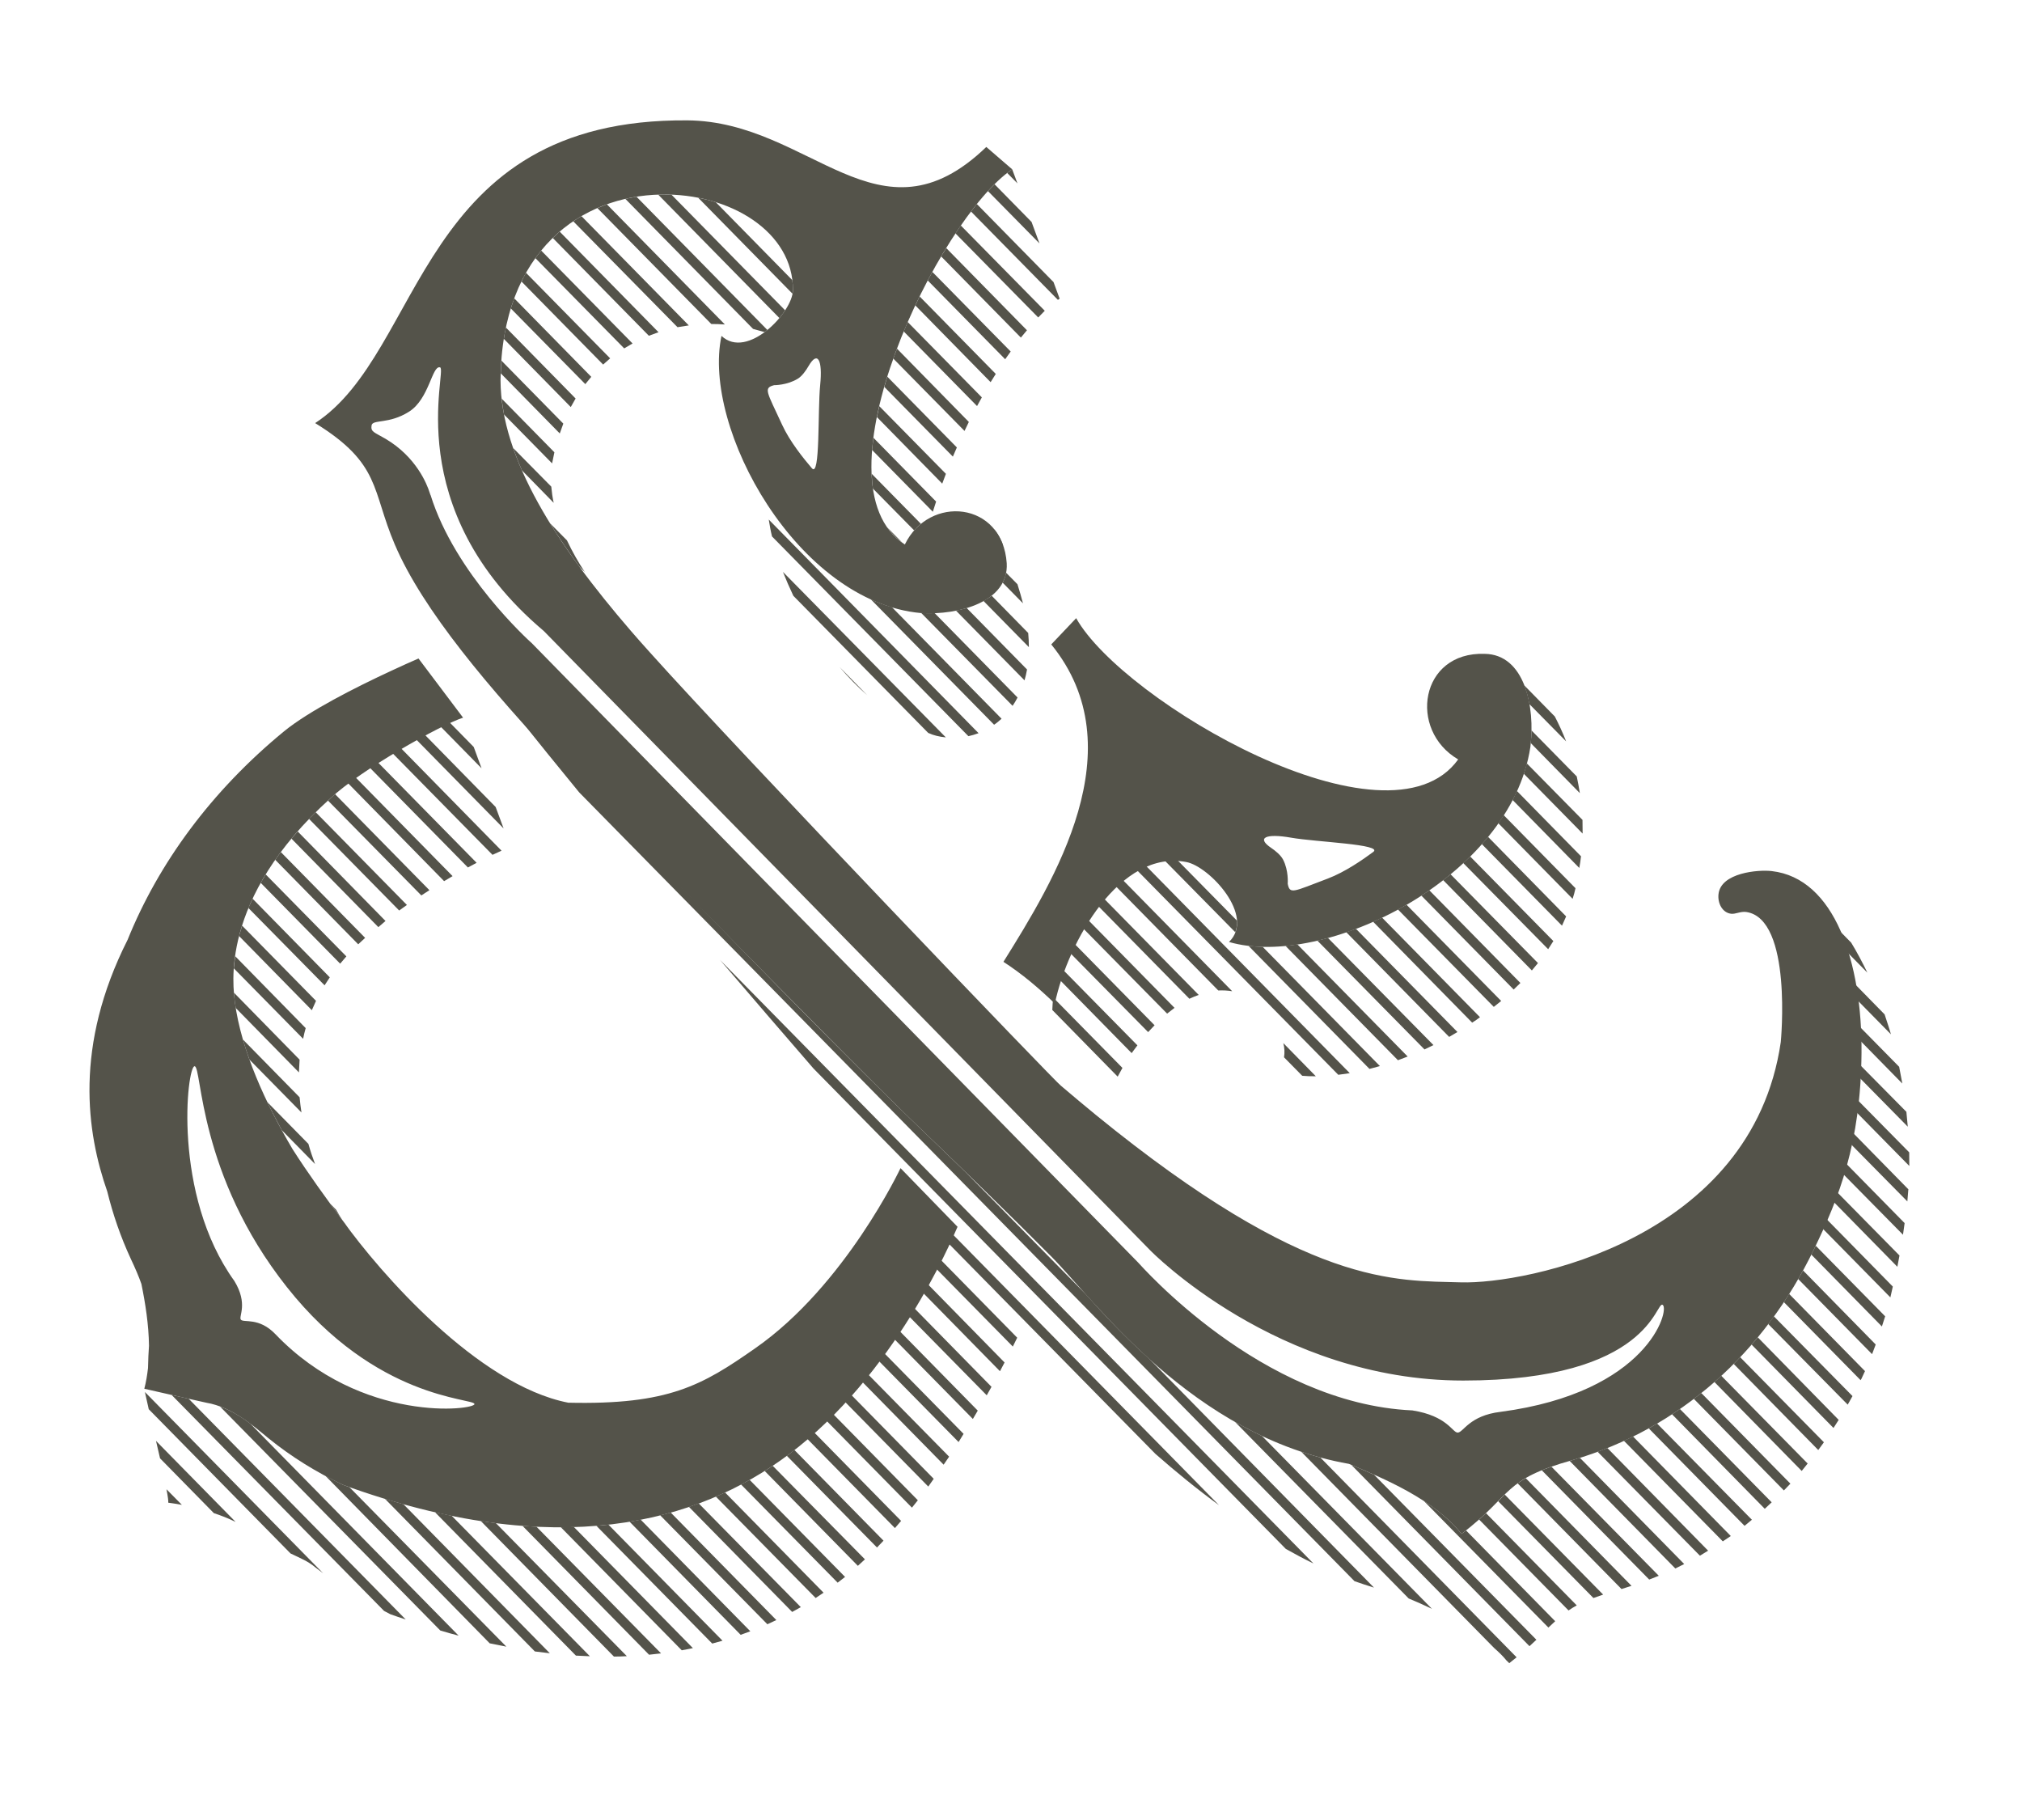
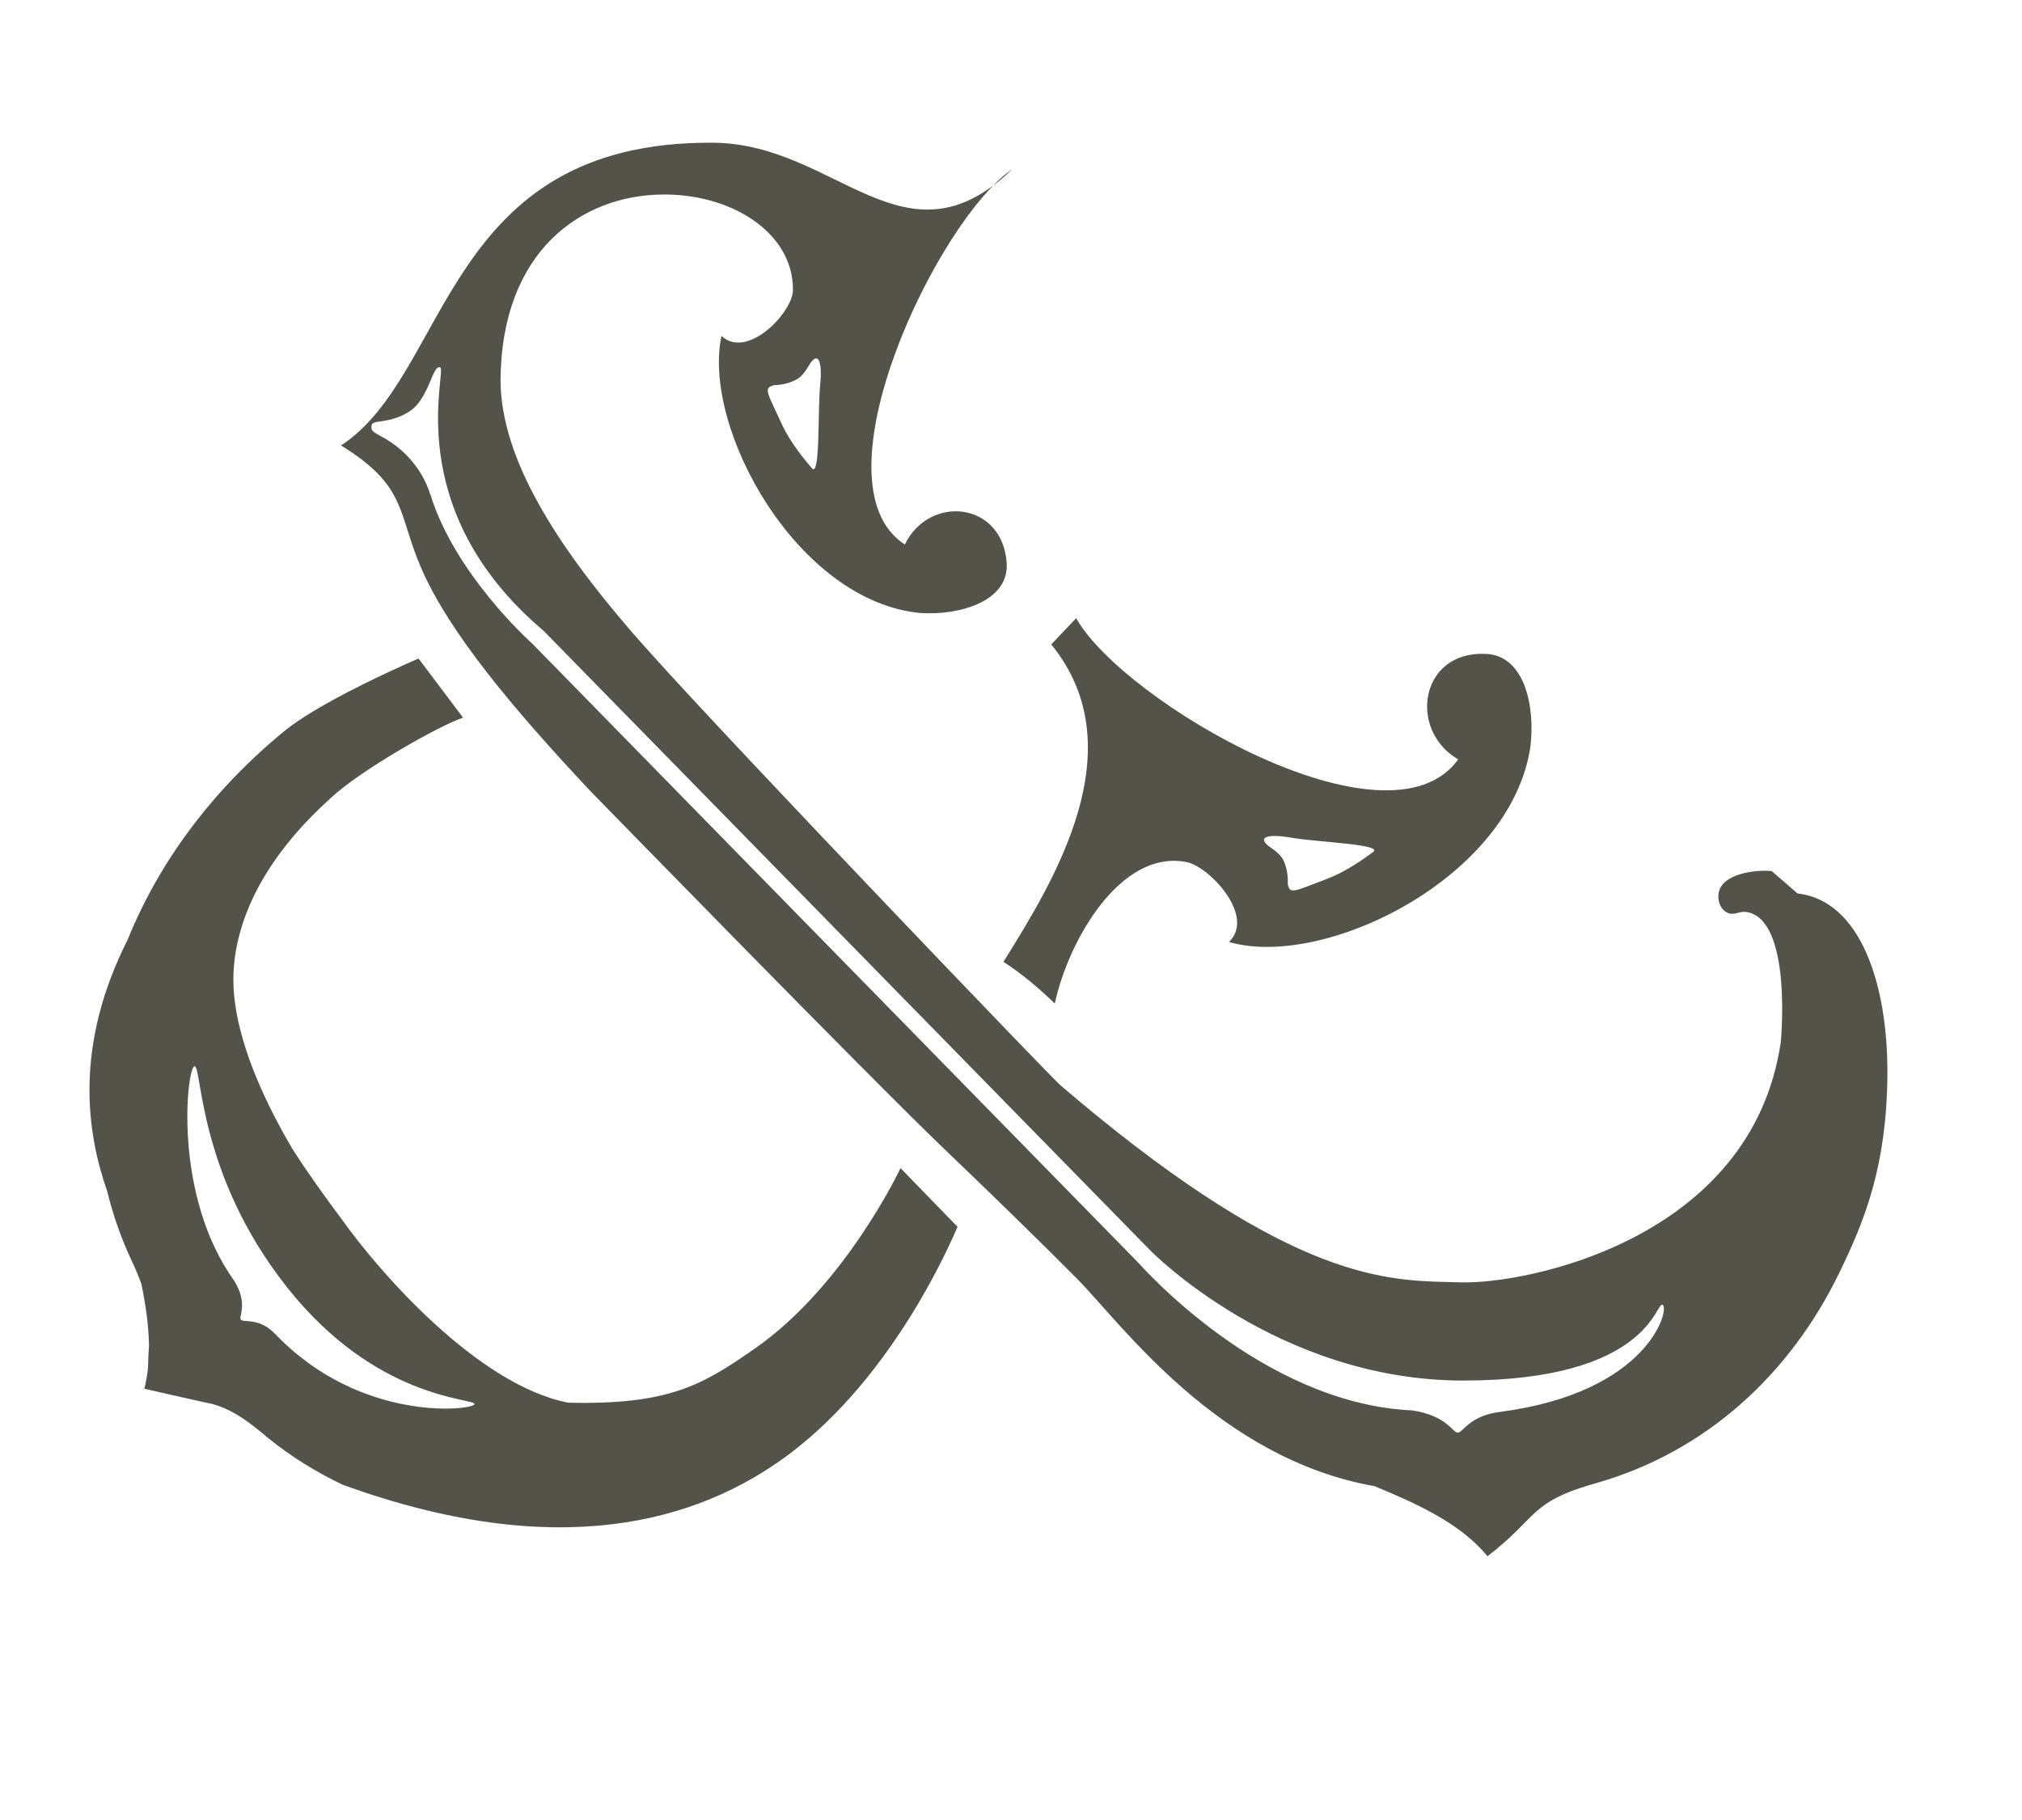
<svg xmlns="http://www.w3.org/2000/svg" version="1.2" baseProfile="tiny" width="100" height="90" viewBox="0 0 100 90">
  <g fill="#54534A">
-     <path d="M37.341 66.679c-2.613 1.826-4.268 2.799-9.236 2.685-4.485-.872-9.34-6.466-11.132-8.974-.881-1.178-1.737-2.364-2.504-3.564-1.32-2.238-2.539-4.869-2.855-7.283-.063-.683-.851-5.05 4.746-10.082 1.498-1.4 5.403-3.6 6.542-3.972l-2.204-2.926c-.382.166-.837.369-1.332.601-1.782.825-4.083 1.992-5.314 2.997-3.618 2.971-6.216 6.539-7.74 10.311-2.659 5.261-2.027 9.537-1.005 12.454.276 1.124.659 2.236 1.155 3.309.228.481.401.885.531 1.256.197.96.362 2.015.376 3.055-.021.32-.043.681-.049 1.105-.04.354-.096.692-.182 1.023.079.022 2.431.551 3.065.691 1.287.215 2.37 1.179 3.058 1.744 1.152.937 2.397 1.698 3.69 2.313 10.586 3.846 17.556 1.867 22.061-1.5 5.225-3.911 8.018-10.514 8.345-11.256l-2.82-2.901c0-.002-2.732 5.812-7.196 8.914zm-23.712-.695c-.819-.862-1.576-.558-1.717-.726-.122-.16.373-.775-.321-1.913-3.091-4.286-2.339-10.632-1.967-10.619.372.015.162 5.364 4.569 10.927 4.401 5.563 9.219 5.477 9.273 5.774.062.295-5.567 1.009-9.837-3.443zM49.626 47.563c.92.595 1.754 1.302 2.542 2.065.651-3.075 3.231-7.637 6.509-6.999 1.118.214 3.437 2.66 2.104 3.952 4.671 1.364 13.926-3.131 14.906-9.648.248-2.006-.289-4.573-2.26-4.6-3.204-.112-3.796 3.77-1.311 5.221-3.462 4.805-16.597-2.883-18.893-6.985l-1.232 1.298c4.189 5.145.135 11.689-2.365 15.696zm14.222-6.14c1.251.22 4.582.325 4.067.706-.511.379-1.397.994-2.243 1.315-1.701.64-1.883.807-1.987.256 0 0 .056-.649-.233-1.199-.117-.22-.382-.436-.589-.575-.732-.496-.27-.723.985-.503zM87.62 43.075c-.655-.077-2.517.076-2.63 1.143-.05.446.19.917.623.967.221.028.463-.126.749-.087 2.303.338 1.708 6.433 1.708 6.433-1.43 9.788-12.617 11.977-15.815 11.882-3.214-.1-7.565.275-18.057-8.278-.558-.461-1.137-.938-1.734-1.45-.044.043-15.871-16.457-20.317-21.418-.32-.352-.628-.704-.937-1.059-3.673-4.255-6.438-8.519-6.456-12.403.048-6.46 4.063-9.12 7.93-9.184 3.411-.075 6.559 1.845 6.531 4.728-.007 1.091-2.256 3.461-3.533 2.262-.976 4.571 3.765 13.157 9.863 13.705 1.881.115 4.347-.558 4.244-2.459-.207-3.076-3.841-3.405-5.039-.931-4.668-3.02 1.659-16.098 5.309-18.553l-1.28-1.106c-5.322 5.128-8.674-1.263-14.778-1.315-13.372-.108-12.99 11.432-18.415 14.97 3.265 2.012 2.785 3.305 3.939 6.004 1.384 3.245 4.651 7.097 8.355 11.047 0 0 13.822 14.184 17.57 17.767 2.225 2.132 4.616 4.451 6.562 6.414 2.141 2.162 6.93 8.868 14.702 10.235 1.744.734 4.185 1.744 5.568 3.464 2.578-1.97 2.002-2.687 5.509-3.656 5.279-1.545 9.45-5.296 11.918-10.414 1.237-2.55 2.315-5.229 2.354-9.717.036-4.48-1.326-8.639-4.443-8.991zm-47.627-24.982c.44-.755.697-.312.569.955-.128 1.268.01 4.593-.408 4.109-.412-.482-1.094-1.323-1.471-2.146-.759-1.648-.942-1.822-.398-1.964 0 0 .643.008 1.176-.323.209-.128.405-.411.532-.631zm34.221 51.723c-1.552.183-1.843 1.024-2.122 1.027-.263 0-.508-.825-2.243-1.098-7.491-.337-13.467-7.225-13.569-7.32l-29.969-30.61c-.163-.142-3.811-3.452-5.019-7.343l-.008-.006-.021-.064-.019-.056c-.124-.395-.655-1.75-2.178-2.648-.569-.332-.736-.338-.69-.657.044-.318.85-.048 1.853-.683 1.006-.635 1.134-2.3 1.534-2.192.396.105-2.063 6.962 5.134 13.04l29.989 30.625c.017.017 6.281 6.438 15.478 6.438 9.279 0 9.519-3.991 9.868-3.741.352.249-.734 4.323-8.018 5.288z" />
+     <path d="M37.341 66.679c-2.613 1.826-4.268 2.799-9.236 2.685-4.485-.872-9.34-6.466-11.132-8.974-.881-1.178-1.737-2.364-2.504-3.564-1.32-2.238-2.539-4.869-2.855-7.283-.063-.683-.851-5.05 4.746-10.082 1.498-1.4 5.403-3.6 6.542-3.972l-2.204-2.926c-.382.166-.837.369-1.332.601-1.782.825-4.083 1.992-5.314 2.997-3.618 2.971-6.216 6.539-7.74 10.311-2.659 5.261-2.027 9.537-1.005 12.454.276 1.124.659 2.236 1.155 3.309.228.481.401.885.531 1.256.197.96.362 2.015.376 3.055-.021.32-.043.681-.049 1.105-.04.354-.096.692-.182 1.023.079.022 2.431.551 3.065.691 1.287.215 2.37 1.179 3.058 1.744 1.152.937 2.397 1.698 3.69 2.313 10.586 3.846 17.556 1.867 22.061-1.5 5.225-3.911 8.018-10.514 8.345-11.256l-2.82-2.901c0-.002-2.732 5.812-7.196 8.914zm-23.712-.695c-.819-.862-1.576-.558-1.717-.726-.122-.16.373-.775-.321-1.913-3.091-4.286-2.339-10.632-1.967-10.619.372.015.162 5.364 4.569 10.927 4.401 5.563 9.219 5.477 9.273 5.774.062.295-5.567 1.009-9.837-3.443zM49.626 47.563c.92.595 1.754 1.302 2.542 2.065.651-3.075 3.231-7.637 6.509-6.999 1.118.214 3.437 2.66 2.104 3.952 4.671 1.364 13.926-3.131 14.906-9.648.248-2.006-.289-4.573-2.26-4.6-3.204-.112-3.796 3.77-1.311 5.221-3.462 4.805-16.597-2.883-18.893-6.985l-1.232 1.298c4.189 5.145.135 11.689-2.365 15.696zm14.222-6.14c1.251.22 4.582.325 4.067.706-.511.379-1.397.994-2.243 1.315-1.701.64-1.883.807-1.987.256 0 0 .056-.649-.233-1.199-.117-.22-.382-.436-.589-.575-.732-.496-.27-.723.985-.503zM87.62 43.075c-.655-.077-2.517.076-2.63 1.143-.05.446.19.917.623.967.221.028.463-.126.749-.087 2.303.338 1.708 6.433 1.708 6.433-1.43 9.788-12.617 11.977-15.815 11.882-3.214-.1-7.565.275-18.057-8.278-.558-.461-1.137-.938-1.734-1.45-.044.043-15.871-16.457-20.317-21.418-.32-.352-.628-.704-.937-1.059-3.673-4.255-6.438-8.519-6.456-12.403.048-6.46 4.063-9.12 7.93-9.184 3.411-.075 6.559 1.845 6.531 4.728-.007 1.091-2.256 3.461-3.533 2.262-.976 4.571 3.765 13.157 9.863 13.705 1.881.115 4.347-.558 4.244-2.459-.207-3.076-3.841-3.405-5.039-.931-4.668-3.02 1.659-16.098 5.309-18.553c-5.322 5.128-8.674-1.263-14.778-1.315-13.372-.108-12.99 11.432-18.415 14.97 3.265 2.012 2.785 3.305 3.939 6.004 1.384 3.245 4.651 7.097 8.355 11.047 0 0 13.822 14.184 17.57 17.767 2.225 2.132 4.616 4.451 6.562 6.414 2.141 2.162 6.93 8.868 14.702 10.235 1.744.734 4.185 1.744 5.568 3.464 2.578-1.97 2.002-2.687 5.509-3.656 5.279-1.545 9.45-5.296 11.918-10.414 1.237-2.55 2.315-5.229 2.354-9.717.036-4.48-1.326-8.639-4.443-8.991zm-47.627-24.982c.44-.755.697-.312.569.955-.128 1.268.01 4.593-.408 4.109-.412-.482-1.094-1.323-1.471-2.146-.759-1.648-.942-1.822-.398-1.964 0 0 .643.008 1.176-.323.209-.128.405-.411.532-.631zm34.221 51.723c-1.552.183-1.843 1.024-2.122 1.027-.263 0-.508-.825-2.243-1.098-7.491-.337-13.467-7.225-13.569-7.32l-29.969-30.61c-.163-.142-3.811-3.452-5.019-7.343l-.008-.006-.021-.064-.019-.056c-.124-.395-.655-1.75-2.178-2.648-.569-.332-.736-.338-.69-.657.044-.318.85-.048 1.853-.683 1.006-.635 1.134-2.3 1.534-2.192.396.105-2.063 6.962 5.134 13.04l29.989 30.625c.017.017 6.281 6.438 15.478 6.438 9.279 0 9.519-3.991 9.868-3.741.352.249-.734 4.323-8.018 5.288z" />
  </g>
  <g fill="#54534A">
-     <path d="M49.682 67.376l-3.925-4.003-.254.409 3.951 4.025.228-.431zM67.951 78.508l-11.093-11.294c-1.246-1.12-2.296-2.244-3.153-3.207l-5.953-6.046c-.766-.749-1.546-1.493-2.302-2.222-2.268-2.169-10.561-10.467-17.044-17.469l-2.764-2.805c.896 1.138 1.917 2.399 3.001 3.717l38.345 39.008c.319.115.645.218.963.318zM48.356 69.756l-4.041-4.115-.265.395 4.064 4.133.242-.413zM64.958 77.315l-29.346-29.843c1.666 1.946 3.253 3.793 4.624 5.371l23.356 23.752c.456.256.91.5 1.366.72zM47.655 70.905l-4.09-4.159-.27.384 4.113 4.18.247-.405zM50.307 66.15l-3.864-3.935-.245.417 3.892 3.956.217-.438zM60.289 74.433l-13.762-13.995.542.687-.191.331 10.264 10.439c1.02.895 2.07 1.753 3.147 2.538zM49.036 68.579l-3.993-4.067-.259.405 4.016 4.081.236-.419zM40.73 78.76l-4.872-4.957-.455.204 4.936 5.015.391-.262zM46.94 72.033l-4.148-4.213-.282.377 4.158 4.232.272-.396zM42.776 77.11l-4.561-4.626-.397.255 4.609 4.692.349-.321zM39.606 79.474l-5.049-5.129-.485.17 5.106 5.196.428-.237zM41.794 77.98l-4.72-4.8-.424.229 4.777 4.855.367-.284zM46.178 73.128l-4.186-4.261-.293.362 4.21 4.282.269-.383zM44.565 75.209l-4.311-4.388-.334.326 4.34 4.417.305-.355zM45.393 74.189l-4.242-4.318-.313.348 4.263 4.335.292-.365zM45.563 30.315l4.516 4.589c.085-.127.169-.262.246-.411l-4.1-4.173c-.228.005-.441.005-.662-.005zM56.252 51.693l-3.855-3.914-.133.528 3.703 3.77.285-.384zM55.512 52.809l-3.424-3.48c-.023.214-.04.418-.045.615l3.233 3.296.236-.431zM64.403 53.198c.22.019.444.029.672.023l-1.607-1.639c.061.236.072.476.035.702l.9.914zM57.101 50.7l-4.221-4.294-.196.475 4.098 4.157.319-.338zM75.193 48.609l-4.503-4.583-.394.264 4.564 4.643.333-.324zM58.087 49.839l-4.568-4.648-.248.416 4.45 4.517.366-.285zM43.368 20.624l3.231 3.292.182-.485-3.293-3.345-.12.538zM70.817 79.556l-8.404-8.546c-.457-.22-.903-.45-1.33-.693l8.586 8.729c.361.152.76.325 1.148.51zM38.395 80.113l-5.222-5.315-.522.135 5.3 5.387.444-.207zM43.735 19.133l3.39 3.447.198-.453-3.442-3.502-.146.508zM75.984 81.087l-8.029-8.162c-.387-.178-.77-.337-1.123-.486l8.81 8.965.342-.317zM64.356 71.79l9.539 9.705c.214.19.424.385.603.609l.144.141.363-.291-9.707-9.88c-.318-.086-.634-.179-.942-.284zM77.98 79.387l-4.488-4.561-.34.317 4.422 4.495c.126-.088.256-.169.406-.251zM78.27 41.221l-.006-.677-2.752-2.793-.149.514 2.907 2.956zM75.384 33.892c.111.289.193.601.252.925l1.819 1.845c-.174-.445-.366-.855-.559-1.23l-1.512-1.54zM32.683 9.62l-.13.005 5.992 6.102c.111-.128.2-.254.286-.38l-5.625-5.723-.523-.004zM48.859 9.448l2.549 2.589-.391-1.061-1.831-1.865-.327.337zM76.914 80.17l-4.41-4.49-.222.172c-.503-.631-1.158-1.169-1.865-1.63l6.161 6.262.336-.314zM29.173 81.902l-6.834-6.946-.825-.176 6.969 7.091.69.031zM27.193 81.755l-7.243-7.374c-.301-.086-.609-.17-.917-.27l7.419 7.554.741.09zM31.001 81.898l-6.476-6.578c-.243-.033-.495-.066-.754-.112l6.592 6.711c.214.001.423-.009.638-.021zM25.043 81.428l-7.762-7.888-.33-.119c-.289-.141-.582-.29-.862-.447l8.13 8.289.824.165zM22.681 80.883l-10.317-10.498c-.434-.322-.936-.635-1.484-.832l10.894 11.075c.306.094.605.179.907.255zM32.693 81.76l-6.162-6.263-.688-.04 6.257 6.37.593-.067zM16.973 60.391l-.052-.077c.224.361.296.423.052.077zM34.268 81.5l-5.886-5.989-.643.013 5.978 6.084.551-.108zM11.653 75.26l-3.938-4.008.2.863 2.661 2.71c.356.118.717.257 1.077.435zM37.108 80.668l-5.424-5.522-.547.104 5.494 5.593.477-.175zM92.058 68.184l.177-.382-3.752-3.818-.259.408 3.793 3.858.041-.066zM94.375 58.861l.006-.048-2.829-2.883-.108.554 2.886 2.926.045-.549zM94.422 56.985l-2.608-2.645-.086.574 2.698 2.743-.004-.672zM43.695 76.187l-4.409-4.487-.274.221-.1.068 4.461 4.536.322-.338zM8.996 74.416l-.762-.771c.068.357.101.602.086.661.021.012.288.035.676.11zM19.302 79.823c.256.092.504.179.763.261l-10.736-10.917-.841-.186 10.506 10.68.308.162zM15.602 77.512l.379.287-8.815-8.964.19.851 7.012 7.133c.512.247.869.385 1.234.693zM35.733 81.134l-5.642-5.739-.596.057 5.729 5.823.509-.141zM16.31 48.33l-3.817-3.887-.209.457 3.769 3.825.257-.395zM11.975 45.775l-.153.511 3.6 3.669.207-.462-3.654-3.718zM18.058 46.378l-4.171-4.245-.276.384 4.105 4.179.342-.318zM13.142 43.242l-.249.415 3.93 3.997.307-.36-3.988-4.052zM15.118 50.841l-3.487-3.557-.067.601 3.427 3.484c.036-.179.076-.353.127-.528zM16.336 59.524c.186.265.387.525.585.79-.084-.126-.188-.294-.297-.49l-.288-.3zM14.909 55.013c-.038-.242-.069-.499-.092-.752l-2.801-2.854c.09.326.203.658.319.989l2.574 2.617zM11.659 49.845l3.125 3.186.033-.63-3.249-3.315.045.458.046.301zM15.581 57.563c-.12-.318-.233-.651-.328-.996l-2.036-2.071c.231.473.474.941.722 1.394l1.642 1.673zM22.246 35.732l-.468.185 2.038 2.076-.387-1.054-1.183-1.207zM20.538 36.521l4.368 4.446-.393-1.06-3.541-3.611-.434.225zM15.283 40.495l4.459 4.53.382-.274-4.509-4.585-.332.329zM17.213 38.73l4.751 4.843.419-.248-4.806-4.892-.364.297zM14.413 41.47l4.299 4.377.354-.304-4.342-4.427-.311.354zM18.262 37.935l4.879 4.962.431-.231-4.925-5.01-.385.279zM19.366 37.199l4.991 5.073.447-.205-5.027-5.122-.411.254zM16.361 39.461l-.137.131 4.614 4.688.399-.26-4.668-4.75-.208.191zM28.924 28.292c-.323-.488-.625-1.018-.885-1.571l-.837-.846c.436.707.922 1.414 1.441 2.133l.281.284zM27.383 24.865c-.057-.267-.095-.531-.119-.801l-1.889-1.913c.131.369.275.737.44 1.111l1.568 1.603zM79.286 78.854l-4.869-4.948-.321.331 4.708 4.786.482-.169zM27.305 22.915l.113-.549-2.606-2.652c.027.256.065.518.116.784l2.377 2.417zM80.688 78.42l-5.23-5.322c-.147.082-.277.164-.403.253l5.139 5.228.494-.159zM83.294 77.342l-5.161-5.254-.341.108-.163.047 5.226 5.32.439-.221zM24.767 18.463l2.917 2.972.175-.487-3.058-3.112c-.02.205-.029.413-.034.627zM82.037 77.923l-5.311-5.396-.478.177 5.315 5.406.474-.187zM35.403 10.002c-.281-.092-.57-.163-.875-.226l4.663 4.745.023-.174c.003-.168-.007-.34-.031-.497l-3.78-3.848zM29.545 10.29l5.633 5.732c.225 0 .453.008.671.023l-5.836-5.942-.468.187zM28.353 10.946l5.154 5.234.559-.088-5.306-5.4c-.146.076-.276.158-.407.254zM84.477 76.682l-4.984-5.078-.482.186 5.06 5.14.406-.248zM28.467 19.707l-3.446-3.51c-.04.182-.075.367-.103.56l3.31 3.372.239-.422zM27.339 11.769l4.751 4.834.479-.174-4.891-4.977-.339.317zM31.284 16.985l-4.52-4.596-.288.374 4.394 4.465.414-.243zM29.242 18.635l-3.81-3.882-.169.5 3.684 3.742.295-.36zM30.176 17.721l-4.163-4.232c-.079.142-.153.284-.219.436l4.034 4.103.348-.307zM30.926 9.833l6.318 6.432.573.158.134-.106-6.472-6.589-.553.105zM93.941 62.085l-3.124-3.171-.155.496 3.174 3.233.105-.558zM94.195 60.483l-2.973-3.024-.14.524 3.032 3.075.081-.575zM94.351 55.715l-.069-.735-2.276-2.303-.057.6 2.402 2.438zM85.598 75.957l-4.833-4.92-.454.209 4.892 4.975.395-.264zM90.552 45.597c.126.318.247.665.354 1.03l1.447 1.472c-.242-.497-.503-.998-.8-1.484l-1.001-1.018zM93.233 65.093l-3.435-3.492-.089.181-.131.256 3.493 3.557.162-.502zM91.765 50.559l.121.786 2.195 2.237-.156-.828-2.16-2.195zM91.332 48.25l.171.848 2.016 2.051c-.094-.332-.206-.652-.314-.987l-1.873-1.912zM93.611 63.622l-3.265-3.324-.188.472 3.332 3.387.121-.535zM92.765 66.487l-3.593-3.662-.241.423 3.654 3.716.18-.477zM87.62 74.29l-4.539-4.616-.389.263 4.587 4.674.341-.321zM89.4 72.372l-4.275-4.342-.335.313 4.315 4.396.295-.367zM86.642 75.153l-4.689-4.759-.412.24 4.738 4.819.363-.3zM88.546 73.368l-4.404-4.48-.374.284 4.456 4.531.322-.335zM91.617 69.037l-3.889-3.944-.278.382 3.931 3.986.236-.424zM90.934 70.214l-3.999-4.08-.308.358 4.05 4.122.257-.4zM90.203 71.321l-4.143-4.208-.318.334 4.182 4.258.279-.384zM44.694 16.39l3.627 3.69.237-.429-3.667-3.727-.197.466zM59.283 49.199l-4.975-5.059-.301.352 4.816 4.897c.152-.072.307-.136.46-.19zM45.952 36.262c.213.099.503.172.826.203l-8.057-8.184c.155.391.331.793.515 1.182l6.672 6.783.044.016zM42.889 34.378l-1.371-1.397c.424.498.886.974 1.371 1.397zM38.181 26.528l9.713 9.877c.167-.039.339-.087.502-.149l-10.376-10.563c.045.28.093.56.161.835zM70.893 51.68l-5.216-5.296-.526.129 5.299 5.382.443-.215zM60.94 49.017l-5.649-5.745-.374.284 5.334 5.423c.232-.01.461 0 .689.038zM66.755 53.069l-10.247-10.423c-.165.054-.313.115-.468.192l10.146 10.311.569-.08zM68.245 52.718l-5.797-5.895c-.24-.01-.474-.023-.702-.05l5.983 6.085.516-.14zM69.618 52.246l-5.454-5.544-.585.077 5.558 5.65.481-.183zM43.17 24.159l2.042 2.071c.109-.119.215-.231.332-.327l-2.434-2.474c.009.25.032.493.06.73zM43.13 22.252l3.004 3.055.162-.504-3.102-3.157-.064.606zM49.498 26.866l.116.12c-.109-.327-.266-.598-.458-.827.131.24.239.476.342.707zM49.164 35.838c.129-.085.247-.186.369-.296l-5.426-5.521c-.358-.095-.707-.227-1.045-.389l6.102 6.206zM50.319 28.89l-.563-.57c-.037.179-.086.346-.168.494l1.005 1.022c-.08-.305-.171-.616-.274-.946zM58.06 42.363c-.204.006-.409.017-.605.044l3.639 3.694c.064-.174.092-.368.086-.57l-3.12-3.168zM50.793 33.107l-2.984-3.039c-.175.049-.345.092-.531.126l3.391 3.45c.052-.176.091-.355.124-.537zM44.621 26.831l-.74-.749c.204.28.452.537.74.749zM72.365 42.677l4.201 4.261.257-.402-4.111-4.18-.347.321zM46.799 12.269l-.255.41 3.944 4.015.301-.362-3.99-4.063zM48.023 10.461l4.297 4.368.086-.058-.302-.821-3.794-3.862-.287.373zM47.254 11.543l4.092 4.156.324-.331-4.155-4.22-.261.395zM49.812 8.553l.507.516-.26-.697-.247.181zM72.08 51.034l-5.018-5.102-.483.164 5.09 5.179.411-.241zM50.851 31.301l-1.808-1.844c-.122.097-.26.179-.404.26l2.245 2.284c0-.231-.012-.456-.033-.7zM78.133 39.221c-.042-.282-.098-.556-.153-.826l-2.237-2.274c-.004.213-.016.423-.038.625l2.428 2.475zM45.268 15.103l3.724 3.795.255-.407-3.765-3.831-.214.443zM45.881 13.868l3.831 3.897.273-.382-3.875-3.938-.229.423zM71.372 43.522l4.388 4.467.302-.365-4.321-4.389-.369.287zM74.809 39.562l3.296 3.358c.037-.192.064-.384.085-.577l-3.169-3.228-.212.447zM73.194 50.301l-4.843-4.925-.441.206 4.897 4.988c.133-.079.262-.174.387-.269zM74.243 49.499l-4.682-4.759-.423.235 4.739 4.816.366-.292zM74.102 40.71l3.673 3.738c.055-.169.105-.346.143-.524l-3.549-3.612-.267.398zM44.179 17.732l3.522 3.578.214-.444-3.554-3.625-.182.491zM73.287 41.744l3.963 4.031.205-.458-3.861-3.933-.307.36z" />
-   </g>
+     </g>
</svg>